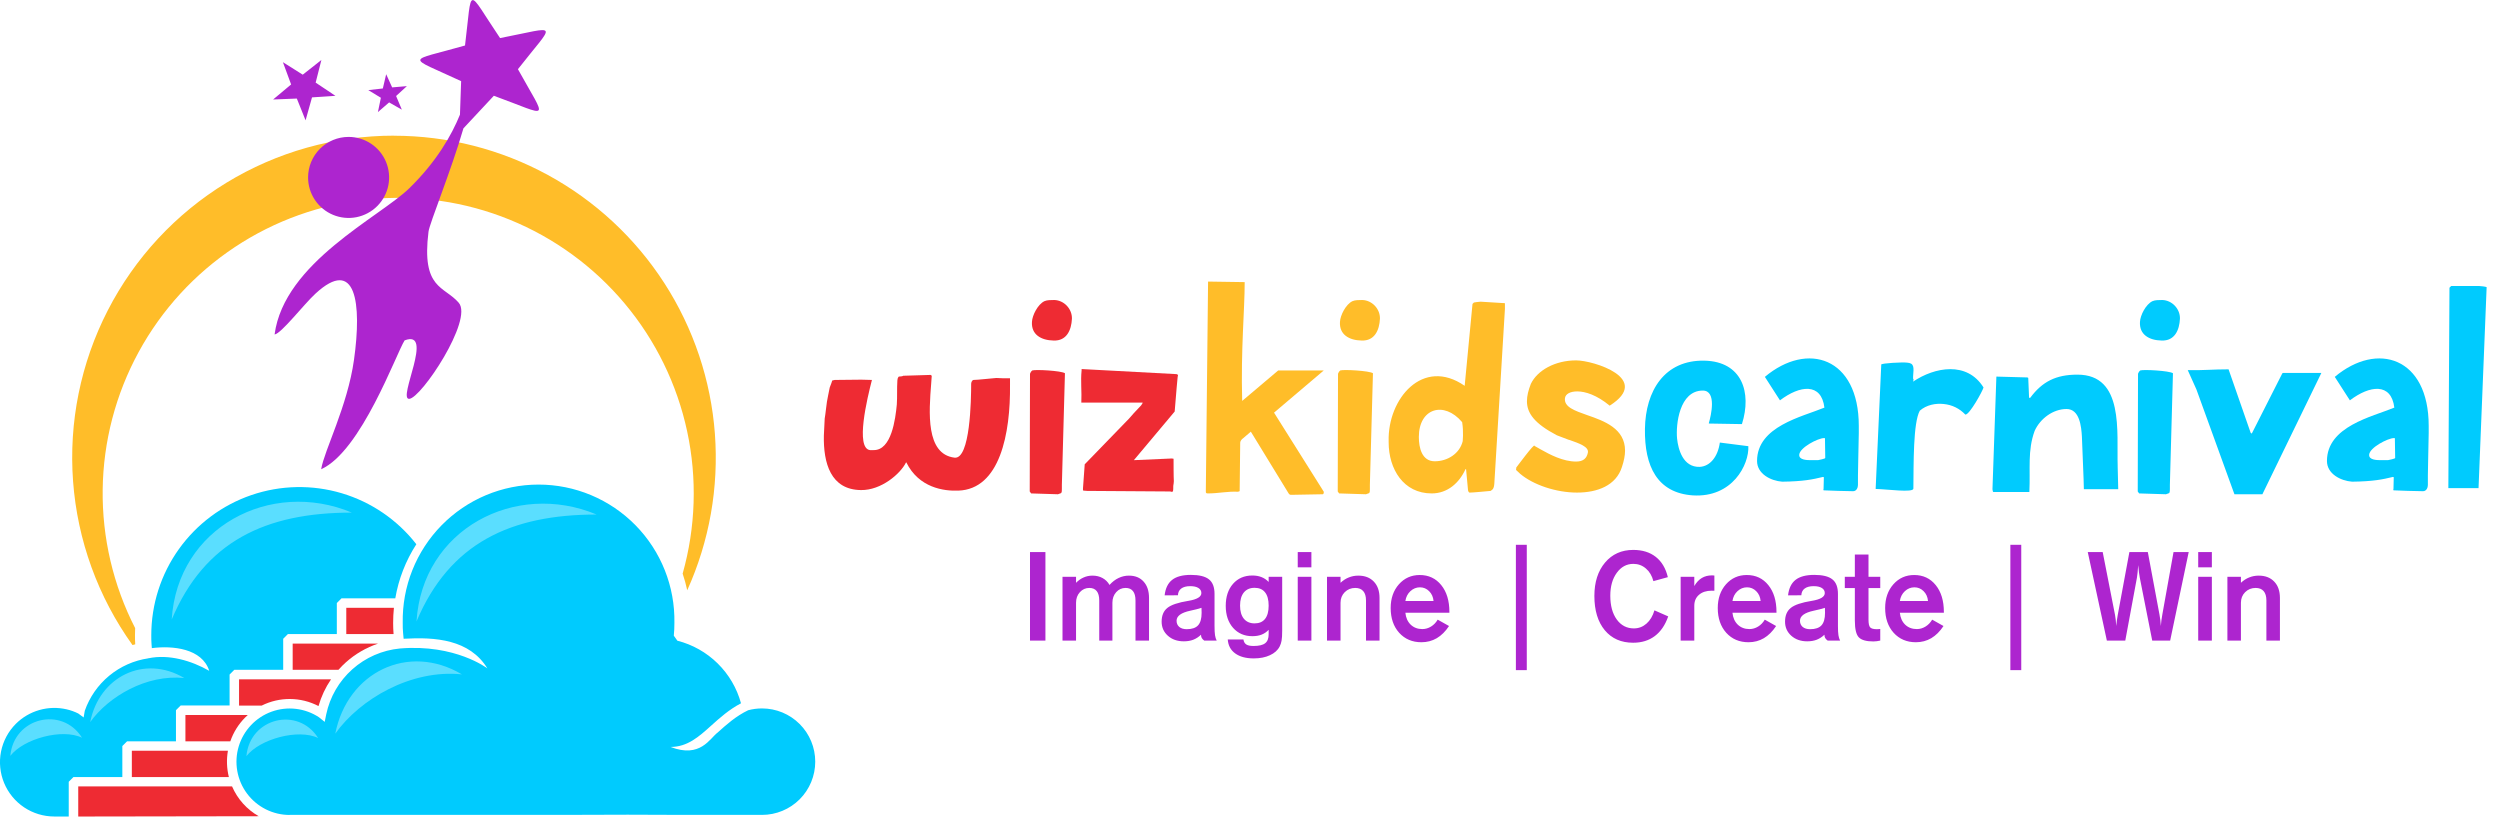
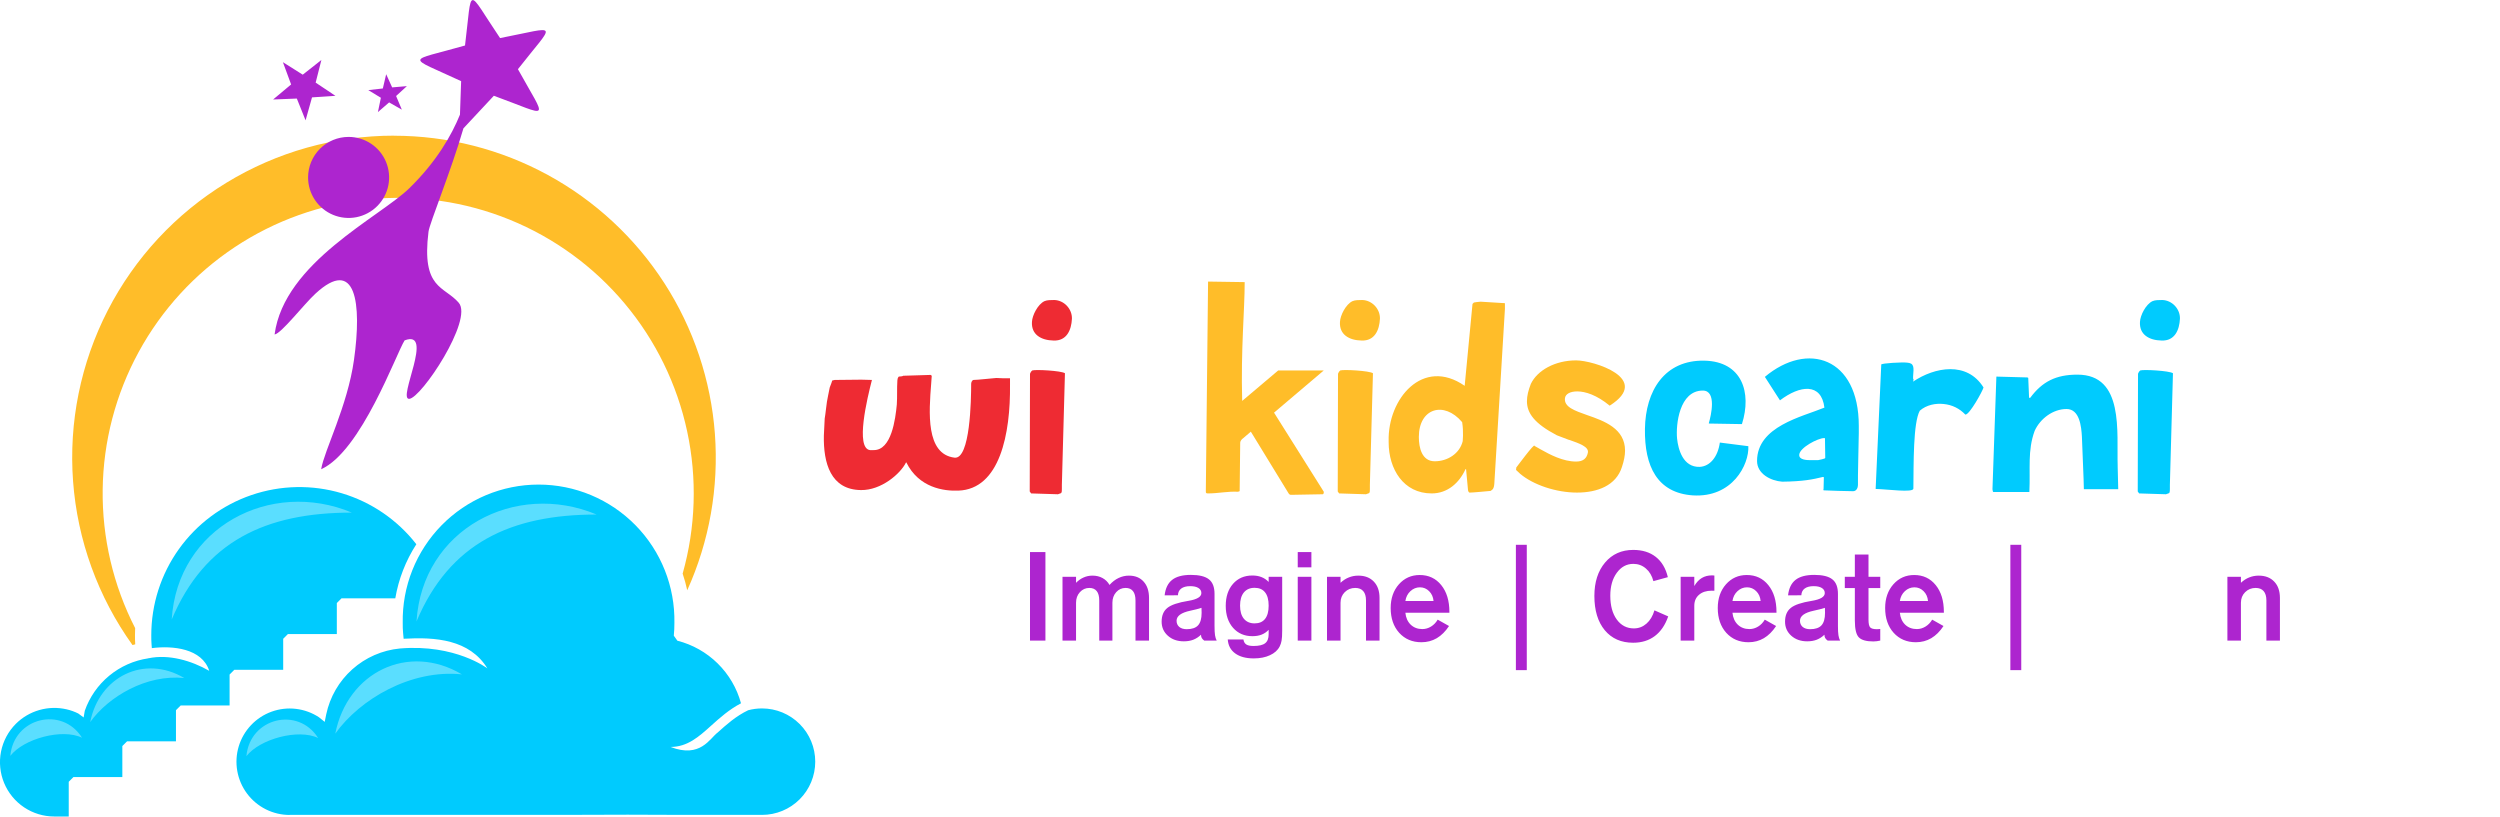
<svg xmlns="http://www.w3.org/2000/svg" width="1089" height="356" viewBox="0 0 1089 356" fill="none">
  <g clip-path="url(#clip0_2442_33932)">
    <path d="M358.874 189.733C358.631 201.664 361.796 213.352 375.067 213.474C383.833 213.596 392.234 206.412 394.669 201.421H394.791C400.269 212.5 411.105 213.961 417.436 213.717C435.577 213.109 440.203 188.88 439.96 167.574C439.96 166.722 439.96 165.748 439.96 164.774C439.473 164.774 437.403 164.774 436.916 164.774C436.186 164.774 433.994 164.652 433.994 164.652C432.046 164.774 425.837 165.504 424.011 165.504C423.28 165.748 423.037 166.722 423.037 167.209C423.037 173.905 422.671 200.325 415.732 199.351C403.191 197.768 404.652 179.506 405.626 167.087C405.748 165.87 405.748 164.774 405.87 163.678L405.383 163.313C405.261 163.313 396.86 163.556 393.451 163.678C393.33 163.922 391.869 164.043 391.503 164.043C391.016 164.53 390.895 165.383 390.895 165.748C390.651 169.4 390.895 172.688 390.651 176.218C390.042 182.549 388.338 196.185 380.546 196.064C380.302 196.064 379.085 196.064 378.963 196.064C372.51 195.211 377.746 173.54 379.815 165.504C378.963 165.504 375.798 165.383 375.189 165.383C371.902 165.383 363.623 165.504 363.623 165.504L362.527 165.748C362.527 165.748 361.796 168.061 361.431 168.792C361.188 170.131 360.214 174.636 360.214 175.001C360.092 175.366 359.605 180.358 359.24 182.306C359.118 183.402 358.996 188.637 358.874 189.733ZM448.548 214.083L449.157 214.935L460.845 215.3C460.966 215.3 461.819 214.935 462.184 214.813L462.427 214.448C462.549 214.204 462.549 213.109 462.549 212.865C462.549 212.5 462.549 211.282 462.549 211.161L463.888 162.582C462.306 161.487 451.226 160.878 449.644 161.365L449.4 161.608C449.035 161.852 448.67 162.826 448.67 162.826L448.548 214.083ZM449.522 140.18C449.157 145.781 453.54 148.216 458.897 148.338C464.619 148.581 466.689 143.833 466.932 138.841C467.054 134.58 463.523 130.806 459.262 130.684C457.801 130.684 456.096 130.684 455.001 131.171C452.079 132.51 449.644 137.38 449.522 140.18Z" fill="#EE2B33" />
-     <path d="M471.755 212.622C471.755 212.987 471.633 213.717 471.998 213.717L473.581 213.839L509.741 214.083C509.863 214.083 510.837 214.57 510.958 213.839C511.08 213.596 511.08 212.135 511.08 211.648C511.202 211.282 511.324 209.7 511.324 209.578C511.202 208.117 511.202 201.177 511.202 199.838C511.202 199.838 510.593 199.716 510.471 199.716L493.913 200.447L511.689 179.262C513.272 159.782 513.028 164.53 513.15 163.313C512.663 162.948 512.541 162.948 512.054 162.948L471.146 160.756C471.146 160.756 471.146 161.243 471.146 161.365C470.659 165.991 471.268 170.74 471.024 175.366H497.688C497.688 175.366 497.809 175.61 497.688 175.61C497.688 175.731 497.201 176.34 497.079 176.584C495.496 178.166 491.965 182.062 491.844 182.306L472.485 202.273V202.516L471.755 212.622Z" fill="#EE2B33" />
    <path d="M525.262 214.204C525.262 214.813 525.506 214.935 526.236 214.935C530.619 214.935 534.881 213.961 539.264 214.204L539.994 213.961L540.238 192.776C540.238 192.168 540.968 191.194 541.455 190.95L544.864 188.028L561.179 214.691C561.3 214.813 561.422 215.178 561.666 215.3C561.909 215.544 562.153 215.544 562.518 215.544H562.761L575.91 215.3C576.641 215.422 576.641 214.691 576.641 214.204L554.969 179.749L576.641 161.365H557.77C557.648 161.365 557.283 161.365 557.161 161.365H556.796L541.09 174.636C540.481 151.868 542.186 135.189 542.186 122.892L526.236 122.648L525.262 213.596C525.262 213.717 525.262 214.083 525.262 214.204ZM582.718 214.083L583.327 214.935L595.015 215.3C595.136 215.3 595.989 214.935 596.354 214.813L596.597 214.448C596.719 214.204 596.719 213.109 596.719 212.865C596.719 212.5 596.719 211.282 596.719 211.161L598.058 162.582C596.476 161.487 585.396 160.878 583.814 161.365L583.57 161.608C583.205 161.852 582.84 162.826 582.84 162.826L582.718 214.083ZM583.692 140.18C583.327 145.781 587.71 148.216 593.067 148.338C598.789 148.581 600.859 143.833 601.102 138.841C601.224 134.58 597.693 130.806 593.432 130.684C591.971 130.684 590.266 130.684 589.171 131.171C586.249 132.51 583.814 137.38 583.692 140.18Z" fill="#FFBD29" />
    <path d="M604.897 192.655C604.897 204.343 611.349 214.935 623.646 214.935C630.586 214.935 635.699 210.308 638.378 204.343H638.621L639.474 213.596C639.474 213.717 639.717 214.57 640.204 214.57H640.326C641.665 214.57 647.996 213.961 649.335 213.839C650.553 213.109 650.796 212.256 650.918 210.795L655.545 134.58V132.267C655.545 131.901 654.936 132.023 654.814 132.023L644.952 131.414C644.1 131.414 642.03 131.78 642.03 131.78L641.422 132.388L638.013 168.061C619.75 155.399 604.41 173.783 604.897 192.168C604.897 192.289 604.897 192.533 604.897 192.655ZM618.046 190.341C618.046 177.801 629.003 174.514 636.917 183.889C637.282 186.324 637.282 187.663 637.282 189.733C637.282 190.22 637.16 191.802 637.16 192.168C635.821 197.646 630.464 200.934 624.985 200.934C619.385 200.934 618.046 195.09 618.046 190.341ZM706.533 203.369C707.385 200.812 707.872 198.377 707.872 196.307C707.872 186.689 698.863 183.402 691.436 180.845C685.957 178.897 681.209 177.314 681.696 173.418C681.94 171.592 684.009 170.496 687.053 170.496C690.584 170.496 695.576 172.079 701.176 176.705C719.804 164.896 693.993 156.982 686.566 156.982C677.313 156.982 669.643 161.365 666.843 167.209C665.747 170.009 665.138 172.444 665.138 174.757C665.138 179.993 668.425 184.497 678.165 189.611C679.748 190.22 681.574 190.95 683.279 191.559C683.401 191.559 683.644 191.681 683.766 191.681C687.905 193.142 692.167 194.603 691.68 197.159C691.193 199.594 689.732 201.055 686.566 201.055C680.844 201.055 675.122 198.012 671.226 195.82L668.425 194.237C668.669 192.533 660.39 203.856 660.512 203.612L660.39 204.708C660.39 204.708 661.973 206.169 662.338 206.534L662.216 206.412C667.817 211.161 677.8 214.57 686.931 214.57C695.819 214.57 703.976 211.526 706.533 203.369Z" fill="#FFBD29" />
    <path d="M737.356 215.787C754.644 216.883 761.949 202.395 761.584 194.359L749.166 192.776C748.313 198.986 744.904 203.125 740.4 203.369C733.095 203.612 731.025 195.698 730.538 191.072C729.929 184.984 731.512 170.131 741.739 170.131C747.948 170.131 745.27 181.21 744.417 184.132C744.417 184.254 744.296 184.376 744.417 184.497L758.784 184.741C763.167 170.861 758.784 157.469 742.469 157.104C725.059 156.738 716.78 170.253 716.537 186.811C716.293 203.125 721.894 214.691 737.356 215.787ZM794.47 213.596C796.418 213.717 805.062 213.961 806.889 213.961H807.254C808.715 213.961 809.324 212.378 809.324 211.282C809.202 208.969 809.689 190.95 809.689 188.637V185.471C809.689 155.643 787.287 148.581 768.781 164.165L775.355 174.392C784 167.818 793.374 166.6 794.714 177.558C784.974 181.575 765.372 185.715 765.372 200.812C765.372 206.412 771.338 209.456 776.329 209.821C785.582 209.7 789.6 208.847 794.105 207.752C794.105 207.752 794.348 207.873 794.47 207.873C794.47 209.7 794.348 211.282 794.348 212.865C794.348 213.109 794.105 213.596 794.47 213.596ZM783.756 198.012C784 194.968 791.913 190.828 794.592 190.828H794.714C794.835 190.828 794.957 190.95 794.957 190.95L795.079 199.473L794.835 199.716C794.714 199.838 792.644 200.325 791.913 200.447H789.113C787.287 200.447 783.513 200.447 783.756 198.012ZM817.03 212.987C822.143 213.109 833.344 214.691 833.466 212.865C833.588 202.029 833.344 184.132 836.266 178.897C839.188 176.34 843.206 175.61 846.615 175.975C850.389 176.34 853.555 177.923 856.112 180.601C857.938 180.723 863.66 170.253 864.025 168.792C856.842 157.225 842.719 159.904 833.344 166.235C833.344 165.87 833.466 165.748 833.588 165.504C833.588 165.383 833.466 165.261 833.344 164.896C833.344 164.774 833.344 164.53 833.344 164.409C833.344 164.287 833.344 164.165 833.344 164.043C833.71 159.782 833.831 158.199 830.666 157.956C828.718 157.712 819.465 158.199 819.465 158.808C819.465 158.93 819.465 159.052 819.465 159.052L817.03 212.987ZM867.918 213.109C867.918 213.596 868.161 214.326 868.283 214.326H883.989C884.476 204.099 883.136 196.307 886.302 187.663C888.737 182.306 894.337 178.166 900.181 178.166C905.904 178.166 906.634 185.837 906.878 190.22C906.999 192.655 907.486 205.438 907.608 208.604C907.608 209.213 907.73 212.378 907.73 213.109H922.705C922.705 211.526 922.462 204.83 922.462 203.369C922.462 203.369 922.462 203.125 922.462 203.003C921.975 188.272 925.384 163.191 904.93 163.191C895.555 163.191 889.589 166.235 884.354 173.296H883.867L883.502 164.652C883.502 164.53 883.136 164.409 883.015 164.409L869.622 164.043L867.918 213.109ZM931.199 214.083L931.808 214.935L943.496 215.3C943.618 215.3 944.47 214.935 944.835 214.813L945.079 214.448C945.2 214.204 945.2 213.109 945.2 212.865C945.2 212.5 945.2 211.282 945.2 211.161L946.54 162.582C944.957 161.487 933.878 160.878 932.295 161.365L932.051 161.608C931.686 161.852 931.321 162.826 931.321 162.826L931.199 214.083ZM932.173 140.18C931.808 145.781 936.191 148.216 941.548 148.338C947.27 148.581 949.34 143.833 949.583 138.841C949.705 134.58 946.174 130.806 941.913 130.684C940.452 130.684 938.748 130.684 937.652 131.171C934.73 132.51 932.295 137.38 932.173 140.18Z" fill="#00CBFE" />
-     <path d="M973.32 215.3H985.495L1011.18 162.461H994.504C994.383 162.461 994.017 162.704 994.017 162.948L980.868 188.88L980.381 188.515L970.763 160.878C963.945 160.878 959.684 161.365 952.988 161.243L956.762 169.644L973.32 215.3ZM1042.72 213.596C1044.67 213.717 1053.32 213.961 1055.14 213.961H1055.51C1056.97 213.961 1057.58 212.378 1057.58 211.282C1057.45 208.969 1057.94 190.95 1057.94 188.637V185.471C1057.94 155.643 1035.54 148.581 1017.03 164.165L1023.61 174.392C1032.25 167.818 1041.63 166.6 1042.97 177.558C1033.23 181.575 1013.62 185.715 1013.62 200.812C1013.62 206.412 1019.59 209.456 1024.58 209.821C1033.84 209.7 1037.85 208.847 1042.36 207.752C1042.36 207.752 1042.6 207.873 1042.72 207.873C1042.72 209.7 1042.6 211.282 1042.6 212.865C1042.6 213.109 1042.36 213.596 1042.72 213.596ZM1032.01 198.012C1032.25 194.968 1040.17 190.828 1042.84 190.828H1042.97C1043.09 190.828 1043.21 190.95 1043.21 190.95L1043.33 199.473L1043.09 199.716C1042.97 199.838 1040.9 200.325 1040.17 200.447H1037.37C1035.54 200.447 1031.77 200.447 1032.01 198.012ZM1066.5 212.622H1079.65L1083.18 125.083C1082.81 124.84 1080.5 124.596 1080.01 124.596C1079.41 124.596 1074.9 124.596 1072.95 124.596C1071.61 124.596 1067.84 124.596 1067.72 124.596L1066.99 125.327L1066.5 212.622Z" fill="#00CBFE" />
    <path d="M448.667 279.04V240.475H455.388V279.04H448.667ZM462.829 279.04V251.25H468.723V253.864C469.736 252.832 470.839 252.059 472.03 251.543C473.221 251.01 474.501 250.743 475.871 250.743C477.524 250.743 478.982 251.09 480.244 251.783C481.525 252.477 482.547 253.481 483.311 254.797C484.503 253.464 485.81 252.459 487.232 251.783C488.672 251.09 490.183 250.743 491.766 250.743C494.486 250.743 496.62 251.614 498.167 253.357C499.731 255.082 500.514 257.455 500.514 260.478V279.04H494.62V261.571C494.62 259.758 494.255 258.398 493.526 257.491C492.797 256.566 491.721 256.104 490.299 256.104C488.681 256.104 487.321 256.717 486.218 257.944C485.116 259.171 484.565 260.709 484.565 262.558V279.04H478.831V261.571C478.831 259.758 478.466 258.398 477.737 257.491C477.008 256.566 475.933 256.104 474.51 256.104C472.892 256.104 471.523 256.717 470.403 257.944C469.283 259.171 468.723 260.709 468.723 262.558V279.04H462.829ZM524.57 279.04C524.072 278.684 523.707 278.302 523.476 277.893C523.263 277.484 523.156 277.013 523.156 276.48C522.143 277.458 521.023 278.187 519.796 278.667C518.587 279.129 517.209 279.36 515.662 279.36C512.853 279.36 510.541 278.551 508.728 276.933C506.914 275.315 506.008 273.27 506.008 270.799C506.008 268.15 506.834 266.158 508.488 264.825C510.141 263.474 513.191 262.442 517.636 261.731H517.662C521.432 261.109 523.316 259.98 523.316 258.344C523.316 257.402 522.89 256.664 522.036 256.131C521.201 255.597 520.009 255.33 518.462 255.33C516.773 255.33 515.466 255.677 514.542 256.371C513.635 257.046 513.155 258.024 513.102 259.304L507.314 259.331C507.67 256.255 508.763 254.006 510.595 252.583C512.426 251.143 515.138 250.423 518.729 250.423C522.374 250.423 525.005 251.072 526.623 252.37C528.241 253.65 529.05 255.766 529.05 258.718V272.639C529.05 274.471 529.121 275.831 529.264 276.72C529.406 277.609 529.646 278.382 529.984 279.04H524.57ZM523.37 264.772C522.196 265.163 520.569 265.581 518.489 266.025C514.506 266.879 512.515 268.337 512.515 270.399C512.515 271.519 512.906 272.417 513.688 273.093C514.489 273.751 515.573 274.079 516.942 274.079C519.2 274.079 520.845 273.519 521.876 272.399C522.907 271.279 523.423 269.466 523.423 266.959C523.423 266.71 523.414 266.345 523.396 265.865C523.379 265.385 523.37 265.021 523.37 264.772ZM552.627 263.812C552.627 261.251 552.102 259.322 551.053 258.024C550.022 256.708 548.502 256.051 546.492 256.051C544.501 256.051 542.945 256.726 541.825 258.077C540.723 259.429 540.172 261.34 540.172 263.812C540.172 266.265 540.723 268.168 541.825 269.519C542.945 270.87 544.501 271.546 546.492 271.546C548.502 271.546 550.022 270.897 551.053 269.599C552.102 268.283 552.627 266.354 552.627 263.812ZM552.627 274.346C551.738 275.288 550.706 275.991 549.533 276.453C548.377 276.898 547.044 277.12 545.532 277.12C542.083 277.12 539.283 275.911 537.131 273.493C534.998 271.057 533.931 267.865 533.931 263.918C533.931 259.935 534.989 256.735 537.105 254.317C539.238 251.899 542.048 250.69 545.532 250.69C547.026 250.69 548.351 250.921 549.506 251.383C550.662 251.828 551.702 252.53 552.627 253.49V251.25H558.521V274.613C558.521 276.658 558.432 278.142 558.254 279.067C558.094 279.991 557.818 280.836 557.427 281.6C556.592 283.236 555.178 284.507 553.187 285.414C551.213 286.339 548.857 286.801 546.119 286.801C542.723 286.801 540.029 286.072 538.038 284.614C536.065 283.174 534.989 281.156 534.811 278.56H541.639C541.781 279.556 542.19 280.276 542.865 280.72C543.541 281.165 544.59 281.387 546.012 281.387C548.395 281.387 550.093 280.987 551.106 280.187C552.12 279.405 552.627 278.098 552.627 276.266V274.346ZM565.295 247.143V240.475H571.242V247.143H565.295ZM565.295 279.04V251.25H571.242V279.04H565.295ZM578.043 279.04V251.25H583.937V253.864C585.022 252.832 586.213 252.059 587.511 251.543C588.809 251.01 590.204 250.743 591.698 250.743C594.543 250.743 596.792 251.614 598.446 253.357C600.099 255.082 600.926 257.455 600.926 260.478V279.04H595.032V261.571C595.032 259.775 594.632 258.415 593.832 257.491C593.032 256.566 591.867 256.104 590.338 256.104C588.542 256.104 587.022 256.717 585.777 257.944C584.55 259.171 583.937 260.709 583.937 262.558V279.04H578.043ZM612.181 261.785H624.449C624.289 260.042 623.649 258.62 622.528 257.517C621.408 256.397 620.075 255.837 618.528 255.837C616.963 255.837 615.576 256.397 614.367 257.517C613.176 258.62 612.447 260.042 612.181 261.785ZM631.196 272.693C629.649 275.04 627.871 276.809 625.862 278C623.853 279.173 621.622 279.76 619.168 279.76C615.203 279.76 611.976 278.391 609.487 275.653C607.015 272.897 605.78 269.297 605.78 264.852C605.78 260.673 606.971 257.233 609.353 254.53C611.754 251.828 614.776 250.477 618.421 250.477C622.315 250.477 625.444 251.943 627.809 254.877C630.174 257.793 631.356 261.696 631.356 266.585V266.905H612.181C612.394 269.074 613.167 270.808 614.501 272.106C615.852 273.386 617.541 274.026 619.568 274.026C620.902 274.026 622.164 273.662 623.355 272.933C624.546 272.204 625.515 271.199 626.262 269.919L631.196 272.693ZM660.32 237.302H665.067V291.922H660.32V237.302ZM726.674 268.505C725.359 272.275 723.412 275.128 720.834 277.066C718.256 279.004 715.109 279.973 711.393 279.973C706.183 279.973 702.067 278.16 699.044 274.533C696.022 270.888 694.511 265.91 694.511 259.598C694.511 253.588 696.057 248.743 699.151 245.063C702.263 241.382 706.361 239.542 711.446 239.542C715.411 239.542 718.682 240.555 721.26 242.582C723.839 244.609 725.59 247.552 726.514 251.41L720.22 253.144C719.616 250.814 718.531 248.983 716.967 247.65C715.402 246.298 713.58 245.623 711.499 245.623C708.566 245.623 706.156 246.921 704.272 249.516C702.387 252.095 701.445 255.419 701.445 259.491C701.445 263.812 702.387 267.27 704.272 269.866C706.156 272.444 708.637 273.733 711.713 273.733C713.793 273.733 715.624 273.039 717.207 271.652C718.789 270.266 719.945 268.337 720.674 265.865L726.674 268.505ZM732.088 279.04V251.25H738.036V255.277C738.96 253.695 740.045 252.53 741.29 251.783C742.552 251.019 744.019 250.637 745.69 250.637C745.992 250.637 746.215 250.645 746.357 250.663C746.499 250.663 746.641 250.681 746.784 250.717V257.331C746.659 257.331 746.517 257.331 746.357 257.331C746.197 257.313 745.957 257.304 745.637 257.304C743.308 257.304 741.459 257.9 740.089 259.091C738.72 260.264 738.036 261.856 738.036 263.865V279.04H732.088Z" fill="#AD25CF" />
    <path d="M754.658 261.785H766.926C766.766 260.042 766.126 258.62 765.005 257.517C763.885 256.397 762.552 255.837 761.005 255.837C759.44 255.837 758.053 256.397 756.844 257.517C755.653 258.62 754.924 260.042 754.658 261.785ZM773.673 272.693C772.126 275.04 770.348 276.809 768.339 278C766.33 279.173 764.099 279.76 761.645 279.76C757.68 279.76 754.453 278.391 751.964 275.653C749.492 272.897 748.257 269.297 748.257 264.852C748.257 260.673 749.448 257.233 751.831 254.53C754.231 251.828 757.253 250.477 760.898 250.477C764.792 250.477 767.921 251.943 770.286 254.877C772.651 257.793 773.833 261.696 773.833 266.585V266.905H754.658C754.871 269.074 755.644 270.808 756.978 272.106C758.329 273.386 760.018 274.026 762.045 274.026C763.379 274.026 764.641 273.662 765.832 272.933C767.023 272.204 767.992 271.199 768.739 269.919L773.673 272.693ZM796.129 279.04C795.631 278.684 795.267 278.302 795.036 277.893C794.822 277.484 794.716 277.013 794.716 276.48C793.702 277.458 792.582 278.187 791.355 278.667C790.146 279.129 788.768 279.36 787.222 279.36C784.412 279.36 782.101 278.551 780.287 276.933C778.474 275.315 777.567 273.27 777.567 270.799C777.567 268.15 778.394 266.158 780.047 264.825C781.701 263.474 784.75 262.442 789.195 261.731H789.222C792.991 261.109 794.876 259.98 794.876 258.344C794.876 257.402 794.449 256.664 793.596 256.131C792.76 255.597 791.569 255.33 790.022 255.33C788.333 255.33 787.026 255.677 786.101 256.371C785.195 257.046 784.715 258.024 784.661 259.304L778.874 259.331C779.229 256.255 780.323 254.006 782.154 252.583C783.986 251.143 786.697 250.423 790.289 250.423C793.933 250.423 796.565 251.072 798.183 252.37C799.801 253.65 800.61 255.766 800.61 258.718V272.639C800.61 274.471 800.681 275.831 800.823 276.72C800.965 277.609 801.205 278.382 801.543 279.04H796.129ZM794.929 264.772C793.756 265.163 792.129 265.581 790.049 266.025C786.066 266.879 784.074 268.337 784.074 270.399C784.074 271.519 784.466 272.417 785.248 273.093C786.048 273.751 787.133 274.079 788.502 274.079C790.76 274.079 792.404 273.519 793.436 272.399C794.467 271.279 794.982 269.466 794.982 266.959C794.982 266.71 794.974 266.345 794.956 265.865C794.938 265.385 794.929 265.021 794.929 264.772ZM813.918 269.919C813.918 271.661 814.167 272.79 814.665 273.306C815.18 273.822 816.132 274.079 817.519 274.079C817.732 274.079 817.963 274.071 818.212 274.053C818.479 274.035 818.754 274.008 819.039 273.973V279.04C818.559 279.164 818.061 279.253 817.545 279.307C817.047 279.378 816.532 279.413 815.998 279.413C812.994 279.413 810.904 278.827 809.731 277.653C808.557 276.48 807.971 274.026 807.971 270.292V256.157H803.597V251.25H807.971V241.569H813.918V251.25H819.039V256.157H813.918V269.919ZM827.573 261.785H839.841C839.681 260.042 839.041 258.62 837.921 257.517C836.801 256.397 835.467 255.837 833.921 255.837C832.356 255.837 830.969 256.397 829.76 257.517C828.569 258.62 827.84 260.042 827.573 261.785ZM846.589 272.693C845.042 275.04 843.264 276.809 841.255 278C839.246 279.173 837.014 279.76 834.561 279.76C830.596 279.76 827.369 278.391 824.879 275.653C822.408 272.897 821.172 269.297 821.172 264.852C821.172 260.673 822.364 257.233 824.746 254.53C827.146 251.828 830.169 250.477 833.814 250.477C837.708 250.477 840.837 251.943 843.202 254.877C845.566 257.793 846.749 261.696 846.749 266.585V266.905H827.573C827.786 269.074 828.56 270.808 829.893 272.106C831.245 273.386 832.934 274.026 834.961 274.026C836.294 274.026 837.557 273.662 838.748 272.933C839.939 272.204 840.908 271.199 841.655 269.919L846.589 272.693ZM875.712 237.302H880.46V291.922H875.712V237.302Z" fill="#AD25CF" />
-     <path d="M917.748 279.04L909.427 240.475H915.934L921.295 267.812C921.419 268.452 921.526 269.172 921.615 269.972C921.704 270.772 921.775 271.679 921.828 272.693C921.917 271.804 922.015 270.959 922.122 270.159C922.228 269.341 922.353 268.568 922.495 267.839L927.562 240.475H935.59L940.684 267.785C940.826 268.479 940.942 269.226 941.031 270.026C941.137 270.826 941.217 271.715 941.271 272.693C941.324 271.964 941.395 271.199 941.484 270.399C941.591 269.581 941.724 268.728 941.884 267.839L946.791 240.475H953.405L945.324 279.04H937.51L932.096 251.65C931.972 251.01 931.847 250.21 931.723 249.25C931.598 248.29 931.492 247.267 931.403 246.183C931.332 247.338 931.243 248.405 931.136 249.383C931.047 250.343 930.949 251.108 930.843 251.677L925.775 279.04H917.748ZM957.539 247.143V240.475H963.487V247.143H957.539ZM957.539 279.04V251.25H963.487V279.04H957.539Z" fill="#AD25CF" />
    <path d="M970.254 279.04V251.25H976.148V253.864C977.232 252.832 978.424 252.059 979.721 251.543C981.019 251.01 982.415 250.743 983.909 250.743C986.753 250.743 989.003 251.614 990.656 253.357C992.31 255.082 993.136 257.455 993.136 260.478V279.04H987.242V261.571C987.242 259.775 986.842 258.415 986.042 257.491C985.242 256.566 984.078 256.104 982.548 256.104C980.753 256.104 979.233 256.717 977.988 257.944C976.761 259.171 976.148 260.709 976.148 262.558V279.04H970.254Z" fill="#AD25CF" />
-     <path fill-rule="evenodd" clip-rule="evenodd" d="M34.06 355.68C54.52 355.68 83.61 355.62 112.7 355.55C107.517 352.595 103.438 348.031 101.08 342.55H34.08V355.63L34.06 355.68ZM57.43 338.48H99.69C98.759 334.733 98.619 330.834 99.28 327.03H57.43V338.48ZM150.85 276.19H171.43V276.03C171.31 274.45 171.25 272.89 171.25 271.34C171.252 269.139 171.365 266.939 171.59 264.75H150.84V276.19H150.85ZM164.66 280.36H127.49V291.76H147.43C148.467 290.595 149.568 289.49 150.73 288.45C154.783 284.845 159.521 282.094 164.66 280.36ZM144.2 295.93H104.13V307.36H113.98C117.829 305.434 122.08 304.448 126.384 304.483C130.688 304.518 134.922 305.572 138.74 307.56C139.926 303.41 141.769 299.477 144.2 295.91V295.93ZM107.92 311.46H80.77V322.91H100.33C101.683 318.978 103.916 315.407 106.86 312.47C107.2 312.12 107.56 311.79 107.92 311.47V311.46Z" fill="#EE2B33" />
    <path fill-rule="evenodd" clip-rule="evenodd" d="M171.62 59.12C195.054 59.134 218.11 65.019 238.684 76.238C259.258 87.456 276.693 103.651 289.397 123.342C302.1 143.033 309.668 165.594 311.409 188.963C313.149 212.332 309.007 235.764 299.36 257.12C298.831 254.668 298.163 252.247 297.36 249.87C303.052 229.688 303.729 208.421 299.331 187.919C294.933 167.416 285.593 148.298 272.123 132.226C258.654 116.155 241.463 103.617 222.045 95.703C202.626 87.789 181.568 84.737 160.702 86.814C139.836 88.891 119.793 96.034 102.316 107.621C84.839 119.208 70.457 134.889 60.42 153.3C50.383 171.711 44.995 192.295 44.725 213.263C44.455 234.23 49.311 254.946 58.87 273.61C58.82 274.61 58.8 275.61 58.8 276.66C58.8 277.99 58.8 279.32 58.91 280.66C58.51 280.76 58.12 280.87 57.72 280.99C42.692 260.039 33.733 235.35 31.828 209.638C29.924 183.925 35.147 158.185 46.923 135.249C58.699 112.312 76.573 93.068 98.578 79.631C120.583 66.195 145.867 59.087 171.65 59.09L171.62 59.12Z" fill="#FFBD29" />
    <path d="M23.66 355.68H29.94V340.54L32 338.48H53.29V324.97L55.36 322.91H76.65V309.36L78.71 307.3H100.01V293.83L102.07 291.76H123.36V278.25L125.42 276.19H146.72V262.68L148.78 260.62H172.19C173.622 252.23 176.741 244.219 181.36 237.07C173.103 226.458 161.738 218.691 148.852 214.852C135.966 211.014 122.203 211.296 109.485 215.66C96.768 220.024 85.731 228.252 77.917 239.193C70.103 250.135 65.901 263.245 65.9 276.69C65.9 278.06 65.9 279.37 66.01 280.62C66.01 281.19 66.09 281.76 66.14 282.33C75.14 281.15 88.04 282.44 91.14 292.21C83.44 287.8 73.57 284.88 64.7 286.74V286.64L64.6 286.77C58.342 287.692 52.456 290.309 47.579 294.337C42.701 298.364 39.019 303.65 36.93 309.62L36.43 312.52L34.08 310.79C32.469 309.992 30.771 309.384 29.02 308.98C25.102 308.075 21.018 308.179 17.151 309.283C13.284 310.386 9.76 312.453 6.91 315.29C3.605 318.6 1.354 322.814 0.443 327.402C-0.468 331.99 0.002 336.745 1.792 341.066C3.582 345.387 6.613 349.081 10.502 351.68C14.391 354.28 18.963 355.668 23.64 355.67L23.66 355.68ZM126.17 354.97H244.17C265.17 354.85 283.28 354.86 298.32 354.97H331.93C338.08 354.97 343.979 352.527 348.328 348.178C352.677 343.829 355.12 337.93 355.12 331.78C355.12 325.63 352.677 319.731 348.328 315.382C343.979 311.033 338.08 308.59 331.93 308.59C330.88 308.592 329.831 308.662 328.79 308.8C327.815 308.93 326.849 309.124 325.9 309.38C320.55 311.95 316.44 315.64 312.6 319.1C309.23 321.57 305.09 330.44 292.09 325.37C299.47 325.37 304.39 320.94 309.84 316.04C313.58 312.67 317.56 309.1 322.78 306.35C320.983 299.761 317.47 293.766 312.6 288.978C307.731 284.189 301.678 280.777 295.06 279.09L293.51 276.9C293.59 276.02 293.66 275.09 293.71 274.13C293.76 273.17 293.77 272.36 293.77 271.34C293.913 263.478 292.488 255.667 289.578 248.362C286.668 241.057 282.332 234.405 276.822 228.795C271.312 223.185 264.74 218.729 257.489 215.688C250.238 212.647 242.453 211.081 234.59 211.082C226.727 211.084 218.943 212.652 211.692 215.696C204.442 218.739 197.871 223.197 192.363 228.809C186.856 234.421 182.521 241.074 179.614 248.38C176.706 255.686 175.284 263.498 175.43 271.36C175.43 272.86 175.43 274.36 175.59 275.76C175.65 276.58 175.73 277.41 175.82 278.24C189.64 277.44 204.56 278.52 212.31 291.16C212.31 291.16 198.43 280.47 174.2 282.48C166.496 283.222 159.23 286.402 153.458 291.558C147.687 296.715 143.711 303.578 142.11 311.15L141.44 314.45L138.96 312.45C135.942 310.46 132.501 309.203 128.91 308.78C125.32 308.356 121.681 308.778 118.283 310.011C114.885 311.245 111.822 313.255 109.339 315.883C106.856 318.51 105.022 321.682 103.983 325.144C102.944 328.607 102.728 332.264 103.354 335.824C103.98 339.385 105.429 342.75 107.587 345.65C109.744 348.551 112.55 350.907 115.78 352.53C119.01 354.154 122.575 354.999 126.19 355L126.17 354.97Z" fill="#00CBFE" />
    <path fill-rule="evenodd" clip-rule="evenodd" d="M138.59 321.49C129.99 317.32 113.13 321.89 107.33 329.4C108.84 312.68 129.84 307.59 138.59 321.49ZM74.8 269.85C77.28 229.72 117.85 208.45 153.27 223.29C115.79 223.29 89.2 235.75 74.8 269.85ZM80.29 295.36C62.92 285.02 43.23 294.66 39.29 314.54C47.24 303.42 63.84 293.63 80.29 295.36ZM35.74 321.36C27.14 317.19 10.29 321.76 4.49 329.27C6 312.55 27 307.46 35.74 321.36ZM201.22 293.76C177.83 279.85 151.34 292.82 146.04 319.58C156.72 304.58 179.04 291.44 201.22 293.76ZM181.43 270.69C183.91 230.55 224.43 209.28 259.9 224.13C222.42 224.13 195.83 236.58 181.43 270.69Z" fill="#5ADEFF" />
    <path fill-rule="evenodd" clip-rule="evenodd" d="M151.85 59.64C155.341 59.64 158.753 60.675 161.656 62.614C164.558 64.554 166.821 67.31 168.156 70.535C169.492 73.761 169.842 77.309 169.161 80.733C168.48 84.157 166.799 87.302 164.33 89.77C161.862 92.239 158.717 93.92 155.293 94.601C151.87 95.282 148.321 94.932 145.096 93.596C141.87 92.26 139.114 89.998 137.175 87.096C135.235 84.193 134.2 80.781 134.2 77.29C134.2 72.609 136.06 68.12 139.37 64.809C142.68 61.499 147.169 59.64 151.85 59.64ZM217.85 16.58C244 11.51 241.97 9.2 225.61 30.14C238.51 53.44 240.09 50.8 215.12 41.71L201.87 55.91C196.51 74.4 187.13 97.22 186.66 100.91C183.51 126.07 193.53 124.5 199.85 131.91C206.17 139.32 183.5 173.46 178.25 173.74C173 174.02 189.38 143.26 176.25 148.27C172.65 153.88 157.32 196.61 139.9 204.39C141.22 196.23 151.37 176.94 154.2 156.74C157.66 132.11 155.08 111.61 137.41 127.91C132.29 132.63 122.54 145.31 119.61 145.7C123.76 114.3 165.49 94.55 178.36 81.94C190.2 70.36 196.72 58.88 200.36 49.94L200.87 35.35C176.74 24.07 177.02 27.14 202.56 19.82C205.82 -6.62 202.99 -5.4 217.85 16.62V16.58ZM168.19 32.27L170.82 38.07L177.24 37.52L172.54 41.82L175.04 47.76L169.5 44.61L164.62 48.83L165.91 42.59L160.43 39.25L166.76 38.54L168.23 32.27H168.19ZM140.01 26.08L137.5 35.99L146.11 41.74L135.91 42.42L133.11 52.42L129.3 42.93L118.96 43.34L126.81 36.79L123.23 27.08L131.88 32.53L140.01 26.12V26.08Z" fill="#AD25CF" />
  </g>
  <defs>
    <clipPath id="clip0_2442_33932">
      <rect width="1088.01" height="355.68" fill="white" />
    </clipPath>
  </defs>
</svg>